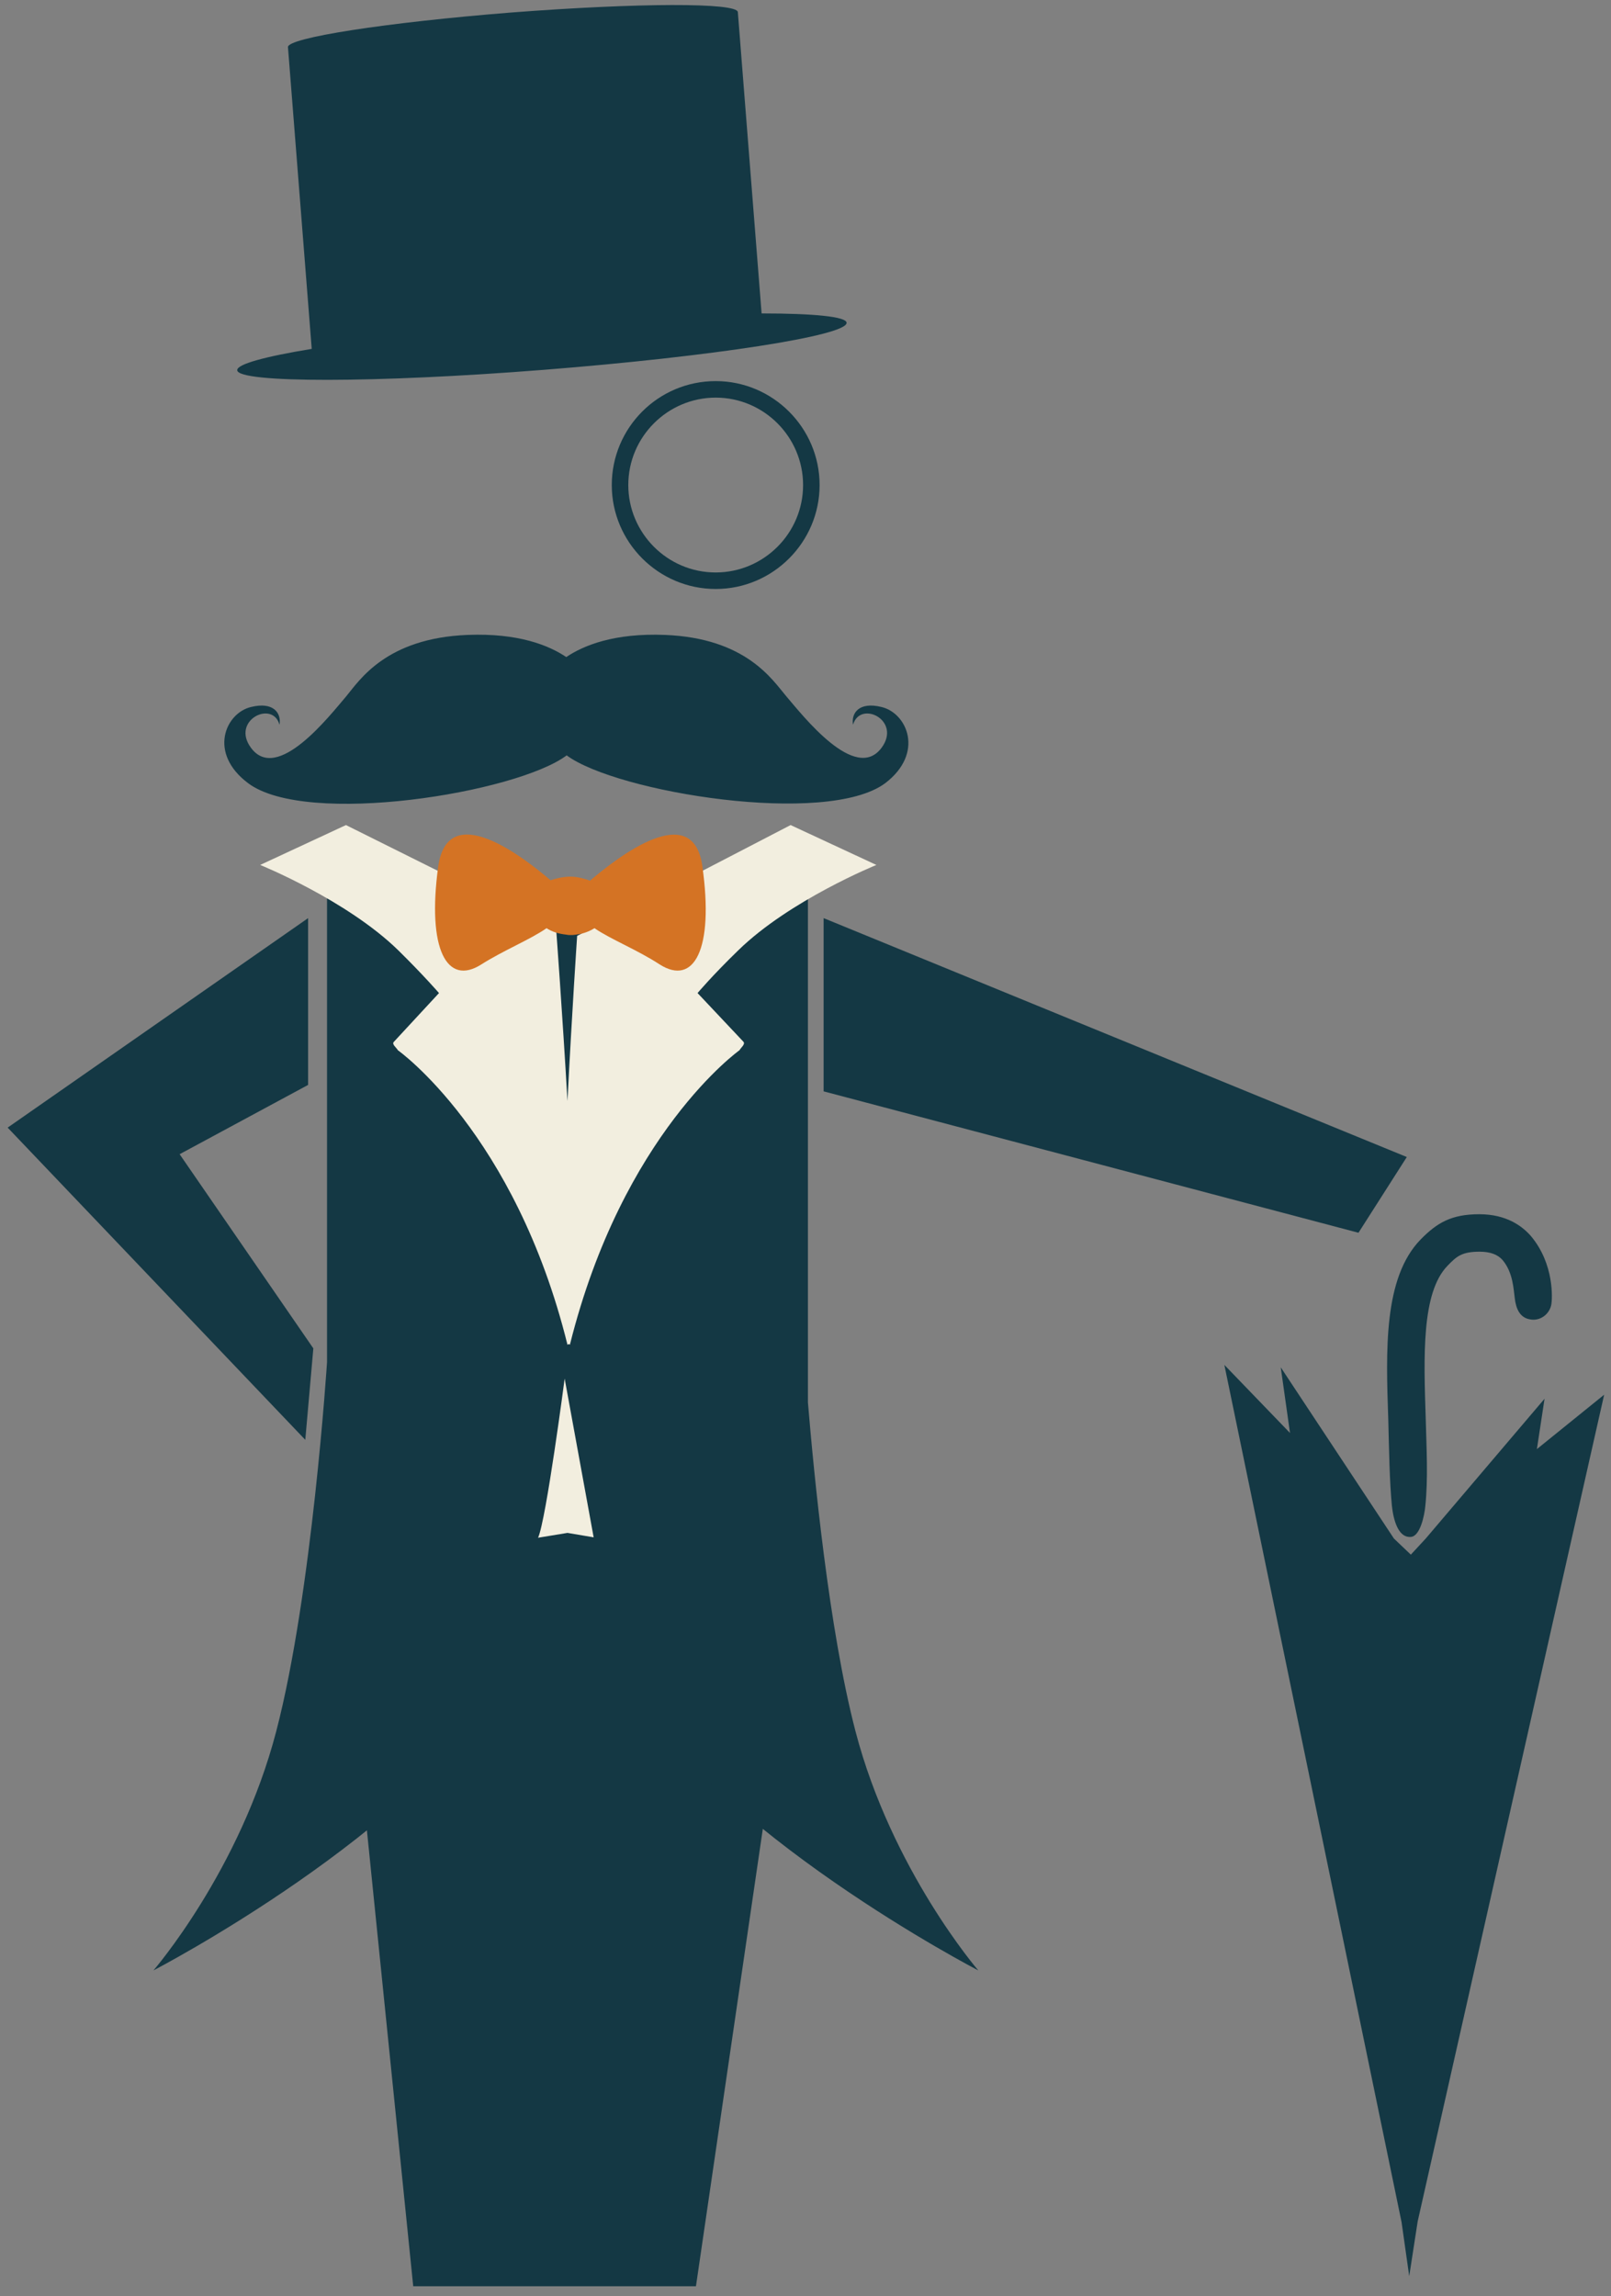
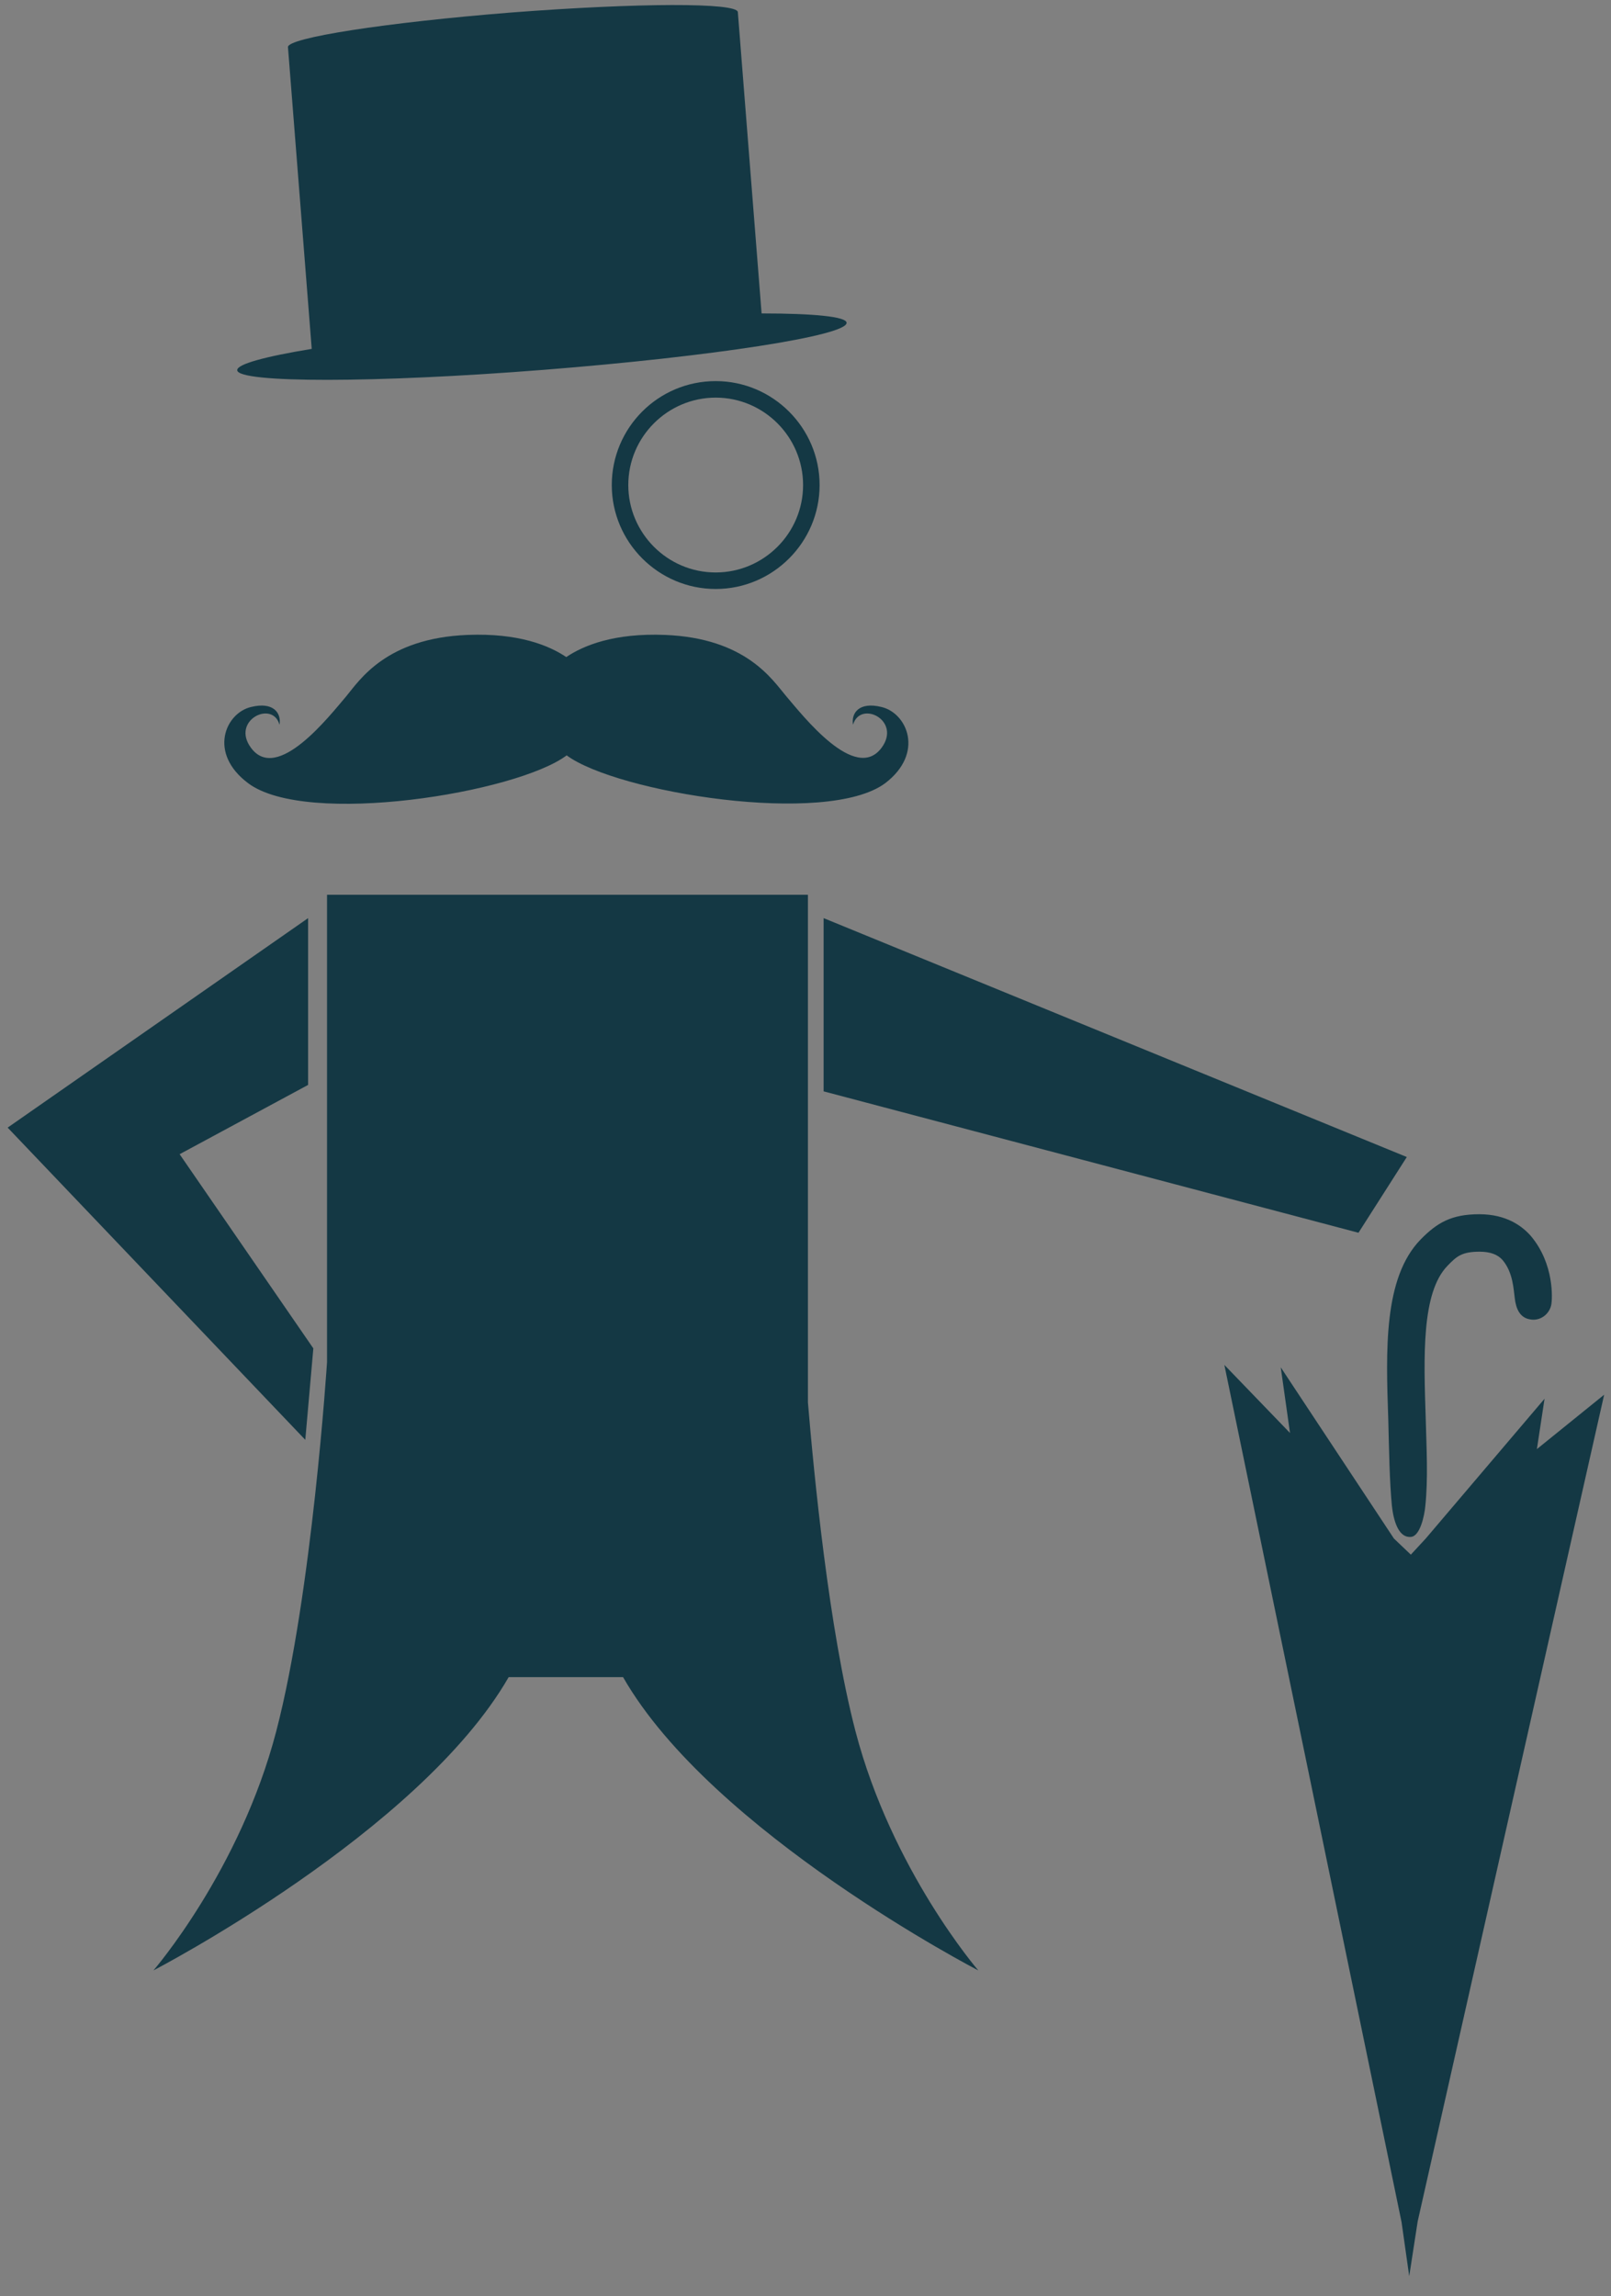
<svg xmlns="http://www.w3.org/2000/svg" version="1.1" id="hipster_man" x="0px" y="0px" viewBox="0 0 400 570" style="enable-background:new 0 0 400 570;" xml:space="preserve">
  <rect x="0" y="0" width="400" height="570" fill="#808080" stroke="none" />
  <style type="text/css">
	.st0{fill:#143844;}
	.st1{fill:#F2EEDF;}
	.st2{fill:#D47324;}
</style>
  <g>
-     <polygon class="st0" points="83.7,381.5 200,381.5 172.8,567.5 102.6,567.5  " />
-   </g>
+     </g>
  <path class="st0" d="M242.9,489.1c0,0-21.5-24.9-30.5-59.4c-6.6-25.3-10.3-63.7-11.8-81.6V222.1H81.2v116c0,0-3.7,57.5-12.6,91.6  c-9,34.6-30.5,59.4-30.5,59.4s66-34.2,88.2-72.8h28.4C176.8,454.9,242.9,489.1,242.9,489.1z" />
  <g>
    <polygon class="st0" points="204.5,227.9 349.3,287.2 337.3,306 204.5,270.9  " />
  </g>
  <g>
    <polygon class="st0" points="76.5,227.9 1.9,279.9 75.8,357.4 77.8,334.7 44.6,286.5 76.5,269.3  " />
  </g>
  <g>
-     <path class="st1" d="M173.2,246.5c0,0,3.7-4.4,10.1-10.6c12.8-12.5,34.3-21.2,34.3-21.2l-21.3-9.9l-53,27.5c0,0-1.3,19.2-2.4,41   c-1.3-22.4-2.8-42.5-2.8-42.5l-52.2-26l-21.3,9.9c0,0,21.5,8.7,34.3,21.2c6.3,6.2,10.1,10.6,10.1,10.6l-11.2,12.1   c-0.6,0.6,0.6,1.4,1,2.1c0,0,29.1,20.6,42.1,73.1c0.1,0,0.2-0.1,0.3-0.2c0.1,0.1,0.2,0.1,0.3,0.2c13.1-52.5,42.1-73.1,42.1-73.1   c0.4-0.7,1.5-1.5,1-2.1L173.2,246.5z" />
    <g>
-       <path class="st1" d="M133.6,381.7c2-4.4,6.6-39.5,6.6-39.5l7.2,39.4l-6.5-1.1L133.6,381.7z" />
-     </g>
+       </g>
  </g>
  <g>
    <g>
      <path class="st0" d="M350.2,381.5c-0.1,0-0.3,0-0.4,0c-2.6-0.2-3.8-4-4.2-7.7c-0.6-6.2-0.7-13.8-0.9-21.4    c-0.6-17.3-1.2-35.2,8-44.7c4.1-4.2,7.7-6.3,14.6-6.3c6.8,0,10.7,3,12.8,5.4c5.9,7,5.3,15.7,5.1,16.9c-0.4,2.5-2.8,4.3-5.3,3.8    c-2.5-0.4-3.5-2.6-3.8-5.3c-0.3-2.1-0.4-6.3-3-9.4c-1.2-1.4-3.1-2.1-5.7-2.1c-4.4,0-5.7,1.1-8,3.5c-6.5,6.7-5.9,22.6-5.4,38    c0.2,7.6,0.6,14.8-0.1,21.6C353.7,376.1,352.6,381.5,350.2,381.5z" />
    </g>
    <polygon class="st0" points="352,551.4 398.3,346.2 381.6,359.7 383.5,347.2 354,381.9 350.3,385.9 346.1,381.9 318,339.4    320.3,355.7 304,338.8 348,551.6 349.9,565  " />
  </g>
  <g>
-     <path class="st2" d="M174.4,215.1c-2.3-17-21.2-2.2-27.9,3.5c-1-0.4-3.2-1-4.8-1c-1.9,0-3.8,0.5-5,0.9c-6.7-5.7-25.5-20.4-27.9-3.4   c-2.8,20.6,2.2,29.7,10.7,24.3c5.5-3.5,12.2-6.2,16.2-9c1.4,0.9,3,1.4,4.9,1.6c0.1,0,0.4,0.1,0.8,0.1c0.1,0,0.2,0,0.3,0   c0.1,0,0.2,0,0.3,0c0.4,0,0.9-0.1,1-0.1c1.8-0.2,3.3-0.8,4.6-1.6c4.1,2.8,10.7,5.4,16.2,9C172.3,244.8,177.3,235.7,174.4,215.1z" />
-   </g>
+     </g>
  <g>
    <path class="st0" d="M135,91.8c41.8-3.3,75.5-8.5,75.2-11.7c-0.1-1.5-8.1-2.3-21.1-2.3L183.2,3C183,0.6,158.4,0.7,127,3.1   c-31.4,2.5-55.7,6.3-55.5,8.6l5.9,74.9c-11.6,1.9-18.6,3.8-18.5,5.3C59.1,95.1,93.2,95.1,135,91.8z" />
    <path class="st0" d="M151.9,120.4c0,14.2,11.6,25.8,25.8,25.8c14.2,0,25.8-11.6,25.8-25.8c0-14.2-11.6-25.8-25.8-25.8   C163.4,94.6,151.9,106.2,151.9,120.4z M199.4,120.4c0,12-9.8,21.7-21.7,21.7c-12,0-21.7-9.8-21.7-21.7c0-12,9.8-21.7,21.7-21.7   C189.7,98.7,199.4,108.5,199.4,120.4z" />
    <path class="st0" d="M218.9,175.5c-5.6-1.4-7.6,1.5-7.1,4.4c1.8-6.2,12.1-1.1,7.1,5.7c-6.5,8.8-19.5-7.9-23.7-12.8   c-3.4-4-9.9-14.4-30.1-15.2c-12.6-0.5-20.2,2.6-24.5,5.5c-4.3-2.9-11.9-6-24.5-5.5c-20.2,0.8-26.8,11.2-30.1,15.2   c-4.2,4.9-17.2,21.7-23.7,12.8c-5-6.8,5.4-11.9,7.1-5.7c0.5-2.9-1.5-5.8-7.1-4.4c-6.3,1.5-10.7,11.4-0.7,18.9   c14.5,10.9,66.7,2.4,79.1-6.9c12.4,9.2,64.6,17.7,79.1,6.9C229.6,186.9,225.2,177,218.9,175.5z" />
  </g>
</svg>